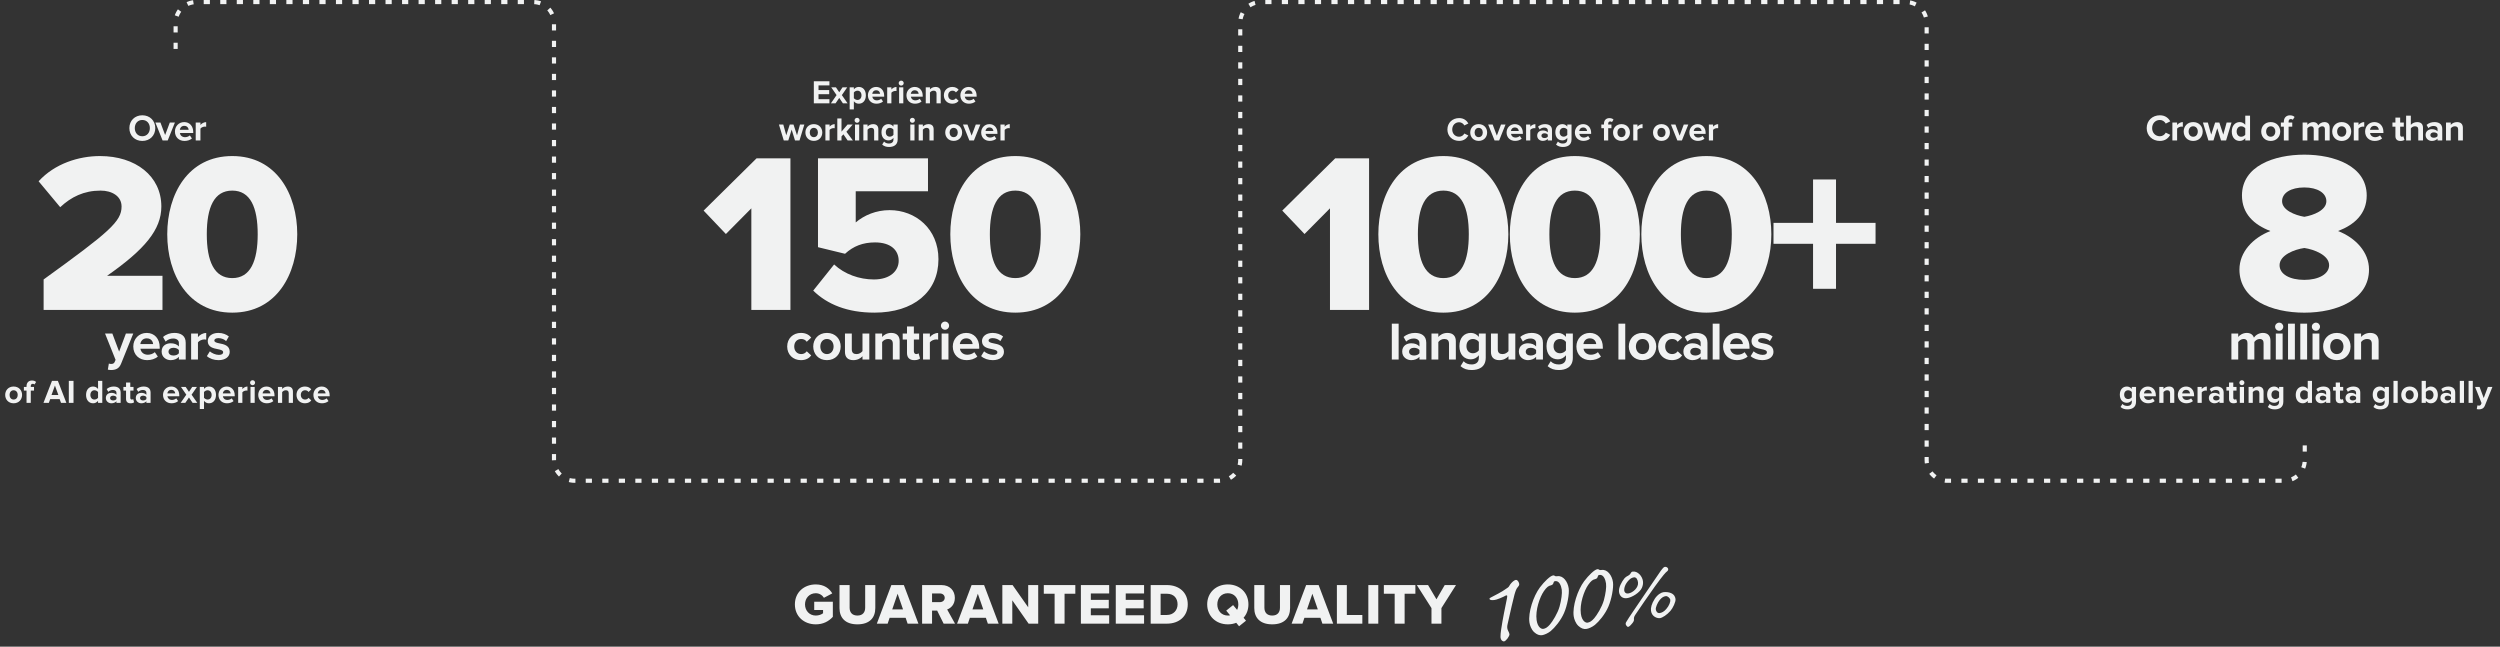
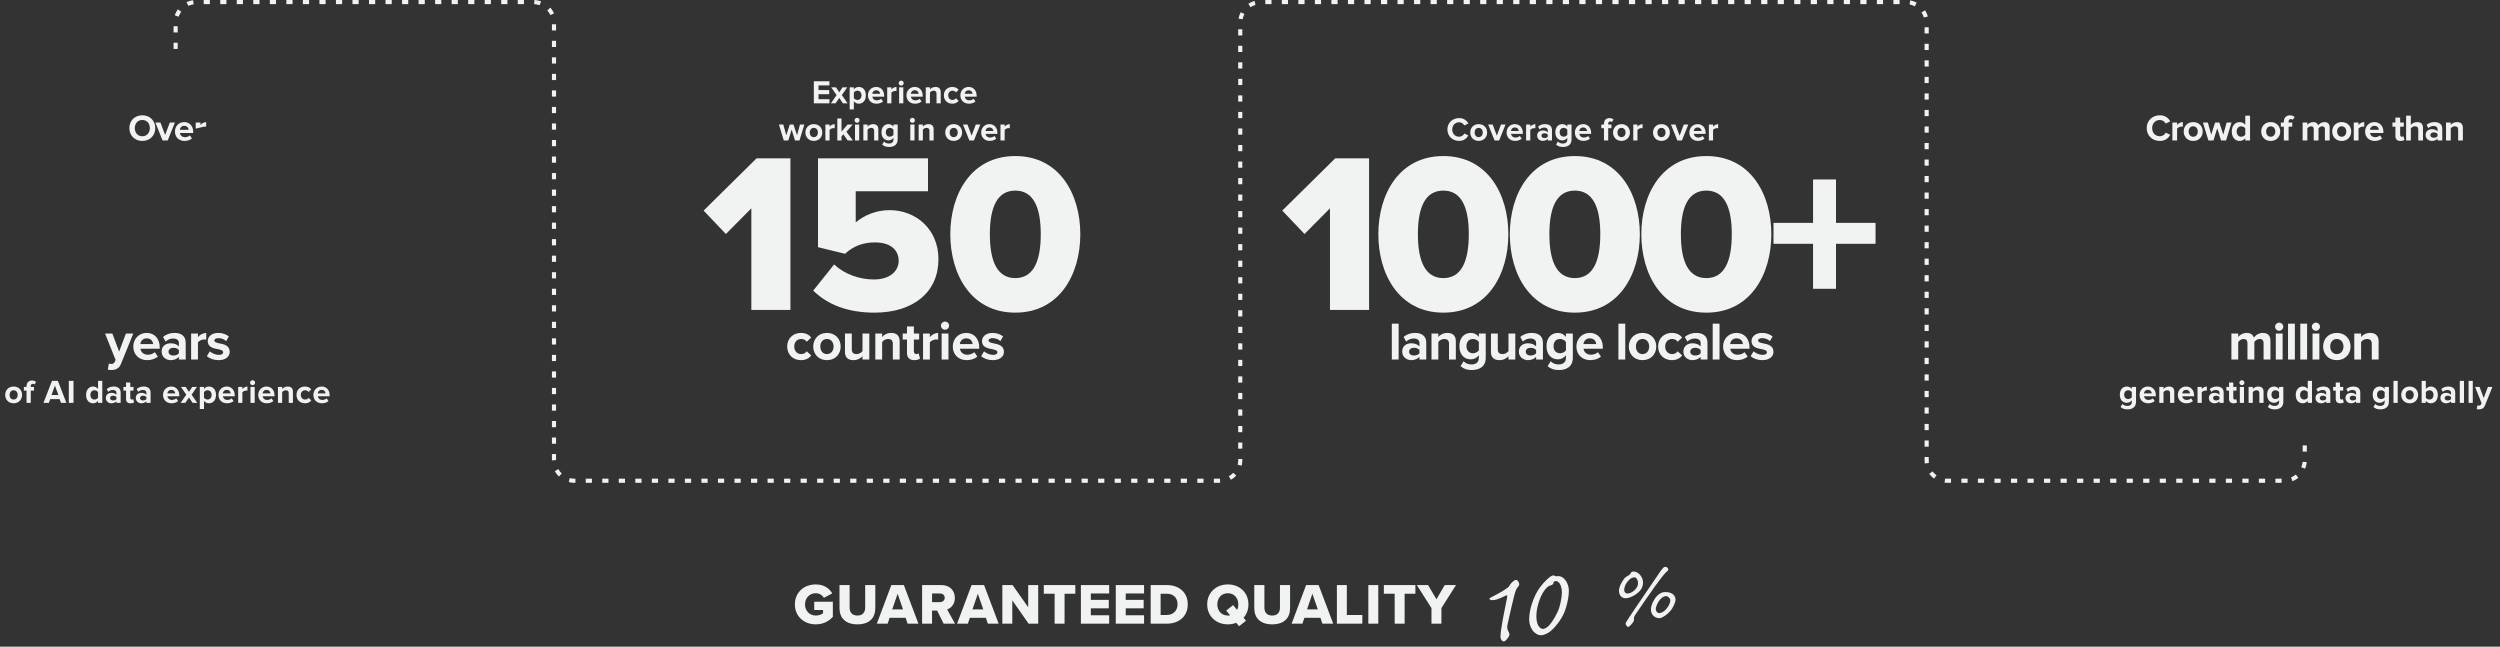
<svg xmlns="http://www.w3.org/2000/svg" width="1210" height="313" viewBox="0 0 1210 313" fill="none">
  <rect x="0" y="0" width="1210" height="313" fill="#333333" stroke="none" />
  <path d="M384.728 292.523C384.728 298.459 389.264 302.183 394.836 302.183C398.364 302.183 401.08 300.755 403.096 298.543V291.235H394.08V295.239H398.364V296.807C397.608 297.423 396.292 297.927 394.836 297.927C391.784 297.927 389.628 295.575 389.628 292.523C389.628 289.471 391.784 287.119 394.836 287.119C396.6 287.119 398.028 288.099 398.784 289.331L402.816 287.203C401.444 284.879 398.924 282.863 394.836 282.863C389.264 282.863 384.728 286.587 384.728 292.523ZM406.314 294.287C406.314 298.879 409.002 302.183 414.994 302.183C420.986 302.183 423.646 298.907 423.646 294.259V283.171H418.746V294.119C418.746 296.331 417.57 297.927 414.994 297.927C412.39 297.927 411.214 296.331 411.214 294.119V283.171H406.314V294.287ZM439.283 301.847H444.519L437.463 283.171H431.415L424.387 301.847H429.623L430.575 299.019H438.331L439.283 301.847ZM434.439 287.371L437.071 294.959H431.835L434.439 287.371ZM456.714 301.847H462.23L458.422 294.987C460.158 294.371 462.146 292.635 462.146 289.387C462.146 285.915 459.794 283.171 455.65 283.171H446.298V301.847H451.114V295.519H453.578L456.714 301.847ZM457.246 289.331C457.246 290.619 456.182 291.431 454.922 291.431H451.114V287.231H454.922C456.182 287.231 457.246 288.043 457.246 289.331ZM478.118 301.847H483.354L476.298 283.171H470.25L463.222 301.847H468.458L469.41 299.019H477.166L478.118 301.847ZM473.274 287.371L475.906 294.959H470.67L473.274 287.371ZM497.845 301.847H502.493V283.171H497.649V293.923L490.089 283.171H485.133V301.847H489.949V290.563L497.845 301.847ZM510.432 301.847H515.248V287.371H520.456V283.171H505.196V287.371H510.432V301.847ZM523.148 301.847H536.84V297.787H527.964V294.427H536.644V290.339H527.964V287.231H536.84V283.171H523.148V301.847ZM540.036 301.847H553.728V297.787H544.852V294.427H553.532V290.339H544.852V287.231H553.728V283.171H540.036V301.847ZM556.925 301.847H564.793C570.645 301.847 574.873 298.291 574.873 292.495C574.873 286.699 570.645 283.171 564.765 283.171H556.925V301.847ZM561.741 297.647V287.371H564.793C568.209 287.371 569.945 289.611 569.945 292.495C569.945 295.267 568.041 297.647 564.765 297.647H561.741ZM604.244 292.523C604.244 286.839 599.988 282.863 594.276 282.863C588.564 282.863 584.28 286.839 584.28 292.523C584.28 298.207 588.564 302.183 594.276 302.183C595.732 302.183 597.104 301.931 598.336 301.427L599.708 303.107L603.068 300.419L601.892 298.991C603.376 297.311 604.244 295.099 604.244 292.523ZM594.276 297.927C591.168 297.927 589.18 295.547 589.18 292.523C589.18 289.471 591.168 287.119 594.276 287.119C597.356 287.119 599.344 289.471 599.344 292.523C599.344 293.503 599.148 294.399 598.756 295.183L596.824 292.859L593.492 295.547L595.368 297.815C595.032 297.899 594.668 297.927 594.276 297.927ZM607.07 294.287C607.07 298.879 609.758 302.183 615.75 302.183C621.742 302.183 624.402 298.907 624.402 294.259V283.171H619.502V294.119C619.502 296.331 618.326 297.927 615.75 297.927C613.146 297.927 611.97 296.331 611.97 294.119V283.171H607.07V294.287ZM640.038 301.847H645.274L638.218 283.171H632.17L625.142 301.847H630.378L631.33 299.019H639.086L640.038 301.847ZM635.194 287.371L637.826 294.959H632.59L635.194 287.371ZM647.053 301.847H659.373V297.647H651.869V283.171H647.053V301.847ZM662.274 301.847H667.09V283.171H662.274V301.847ZM675.022 301.847H679.838V287.371H685.046V283.171H669.786V287.371H675.022V301.847ZM692.834 301.847H697.65V294.315L704.706 283.171H699.246L695.242 290.059L691.182 283.171H685.75L692.834 294.315V301.847Z" fill="#F1F2F2" />
  <path d="M733.617 280.682C732.904 280.782 731.883 281.713 731.313 282.399C730.947 282.814 730.752 283.144 730.607 283.407C730.411 283.738 730.223 284.127 729.611 284.516C726.705 286.682 723.23 288.261 721.769 289.072C721.2 289.334 720.869 289.562 720.91 289.859C721.019 290.632 723.013 290.594 724.346 290.164C725.28 289.912 726.818 289.211 727.786 288.772C728.457 288.375 728.967 288.121 729.272 288.139C729.527 288.224 729.585 288.64 729.397 289.454C728.393 294.382 727.346 299.437 726.562 304.637C726.33 306.002 726.225 307.411 726.239 308.378C726.422 310.109 727.448 310.51 727.983 310.435C728.874 310.31 730.712 307.87 730.579 306.92C730.52 306.504 730.25 305.875 729.836 305.085C729.49 304.346 729.348 303.336 729.665 302.141C731.165 295.568 732.339 290.131 732.989 287.859C733.571 285.959 733.802 285.018 734.797 283.909C735.163 283.494 735.453 282.968 735.242 282.332C735.006 281.516 734.449 280.565 733.617 280.682Z" fill="#F1F2F2" />
  <path d="M751.706 278.503C752.122 278.444 752.454 278.641 752.725 278.845C752.92 278.938 753.344 278.939 753.818 278.873C756.551 278.489 758.794 281.506 759.253 284.773C759.629 287.447 758.547 293.113 757.037 296.597C755.442 300.336 752.48 303.841 750.525 305.449C749.275 306.473 747.45 307.276 746.38 307.426C745.073 307.61 743.86 307.174 742.472 305.915C741.142 304.648 740.435 302.627 740.242 301.26C739.566 296.448 742.104 288.638 745.313 284.31C747.457 281.464 750.28 278.704 751.706 278.503ZM752.702 281.271C752.286 281.33 752.065 281.482 751.945 281.923C751.783 282.491 751.569 283.127 750.567 283.328C749.506 283.538 748.622 284.148 747.26 286.096C745.242 288.985 743.047 295.352 743.715 300.106C744.233 303.789 746.149 304.489 746.921 304.381C748.05 304.222 748.994 303.605 750.193 302.225C751.444 300.776 753.922 296.853 754.846 293.512C755.685 290.425 756.142 287.211 755.892 285.428C755.649 283.705 754.781 280.979 752.702 281.271Z" fill="#F1F2F2" />
-   <path d="M773.133 275.491C773.549 275.432 773.88 275.628 774.152 275.833C774.347 275.926 774.77 275.927 775.245 275.86C777.978 275.476 780.22 278.493 780.68 281.761C781.056 284.435 779.974 290.101 778.464 293.585C776.869 297.323 773.907 300.829 771.952 302.437C770.702 303.461 768.876 304.263 767.807 304.414C766.5 304.597 765.287 304.162 763.898 302.903C762.569 301.636 761.861 299.615 761.669 298.248C760.993 293.435 763.531 285.626 766.739 281.297C768.884 278.451 771.707 275.692 773.133 275.491ZM774.129 278.259C773.713 278.317 773.492 278.47 773.372 278.911C773.21 279.479 772.996 280.115 771.994 280.316C770.933 280.526 770.049 281.135 768.687 283.084C766.669 285.973 764.474 292.34 765.142 297.093C765.66 300.776 767.576 301.477 768.348 301.368C769.477 301.21 770.421 300.593 771.62 299.212C772.871 297.764 775.349 293.841 776.273 290.5C777.111 287.413 777.569 284.199 777.318 282.416C777.076 280.693 776.208 277.967 774.129 278.259Z" fill="#F1F2F2" />
  <path d="M805.781 274.355C806.572 274.244 807.2 274.761 807.369 275.242C807.53 275.674 807.303 276.211 806.893 276.521C806.248 276.965 804.929 278.363 801 283.812C796.949 289.481 794.608 292.941 791.515 297.516C790.926 298.356 790.726 299.091 790.837 299.883C790.928 300.527 790.339 301.367 789.637 302.122C788.857 303.039 788.348 303.363 788.001 303.412C787.704 303.454 787.232 302.965 787.091 302.682C786.774 302.222 786.753 301.719 786.988 301.232C787.485 300.102 794.502 290.027 797.922 284.901C801.348 279.825 803.398 276.81 803.909 276.133C804.583 275.18 805.285 274.424 805.781 274.355ZM805.081 286.621C806.318 286.447 807.704 286.607 808.777 287.061C810.445 287.786 810.824 289.046 810.949 289.938C811.136 291.275 809.652 294.361 808.475 295.687C806.823 297.586 804.599 299.009 803.411 299.176C802.322 299.329 799.502 298.665 799.078 295.645C798.883 294.259 799.355 292.223 800.888 289.837C802.342 287.613 804.14 286.754 805.081 286.621ZM806.257 288.526C805.168 288.679 804.375 289.144 803.333 290.351C802.255 291.664 801.267 293.974 801.406 294.964C801.552 296.004 802.229 296.868 803.318 296.715C804.259 296.583 805.441 296.013 806.476 294.756C807.873 293.197 808.556 291.233 808.431 290.342C808.319 289.55 807.149 288.401 806.257 288.526ZM790.198 276.645C792.624 276.305 794.845 278.82 795.186 281.246C795.381 282.632 795.018 283.643 794.684 284.498C793.653 286.864 789.887 289.161 787.46 289.502C785.48 289.78 783.919 288.737 783.606 286.509C783.321 284.479 784.883 281.583 786.174 279.988C786.918 279.177 787.576 278.832 788.142 278.551C788.609 278.283 788.609 278.283 789.042 277.767C789.361 277.167 789.653 276.722 790.198 276.645ZM790.792 279.441C790.148 279.531 789.186 279.868 788.314 280.849C786.507 282.719 785.978 284.712 786.152 285.949C786.271 286.791 787.012 287.394 788.052 287.247C790.28 286.934 793.157 284.409 792.795 281.835C792.614 280.547 792.029 279.267 790.792 279.441Z" fill="#F1F2F2" />
-   <path d="M78.64 150.001H21.11V135.261C52.9 112.271 58.84 107.211 58.84 99.951C58.84 94.891 54.11 92.251 48.72 92.251C40.58 92.251 34.42 95.331 29.14 100.281L18.69 87.741C26.5 79.161 38.16 75.531 48.39 75.531C65.66 75.531 78.09 85.211 78.09 99.951C78.09 111.171 70.06 120.741 51.8 133.501H78.64V150.001ZM112.407 151.321C90.957 151.321 80.947 132.731 80.947 113.371C80.947 94.011 90.957 75.531 112.407 75.531C133.857 75.531 143.867 94.011 143.867 113.371C143.867 132.731 133.857 151.321 112.407 151.321ZM112.407 134.601C121.207 134.601 124.727 126.351 124.727 113.371C124.727 100.391 121.207 92.251 112.407 92.251C103.607 92.251 100.087 100.391 100.087 113.371C100.087 126.351 103.607 134.601 112.407 134.601Z" fill="#F1F2F2" />
  <path d="M52.69 175.951L52.196 178.915C52.612 179.019 53.444 179.097 53.834 179.097C55.992 179.045 57.656 178.421 58.592 176.055L64.494 161.443H60.932L57.656 170.179L54.38 161.443H50.844L55.94 174.183L55.472 175.249C55.16 175.925 54.588 176.159 53.73 176.159C53.418 176.159 52.976 176.081 52.69 175.951ZM64.512 167.709C64.512 171.739 67.398 174.313 71.22 174.313C73.17 174.313 75.146 173.715 76.394 172.571L74.938 170.439C74.132 171.219 72.754 171.687 71.584 171.687C69.452 171.687 68.178 170.361 67.97 168.775H77.304V168.047C77.304 163.939 74.756 161.131 71.012 161.131C67.19 161.131 64.512 164.069 64.512 167.709ZM71.012 163.757C73.196 163.757 74.028 165.343 74.106 166.539H67.918C68.074 165.291 68.958 163.757 71.012 163.757ZM86.579 174.001H89.881V165.889C89.881 162.275 87.255 161.131 84.395 161.131C82.419 161.131 80.443 161.755 78.909 163.107L80.157 165.317C81.223 164.329 82.471 163.835 83.823 163.835C85.487 163.835 86.579 164.667 86.579 165.941V167.683C85.747 166.669 84.265 166.149 82.601 166.149C80.599 166.149 78.233 167.215 78.233 170.153C78.233 172.961 80.599 174.313 82.601 174.313C84.239 174.313 85.721 173.715 86.579 172.701V174.001ZM86.579 170.985C86.033 171.713 84.993 172.077 83.927 172.077C82.627 172.077 81.561 171.401 81.561 170.231C81.561 169.009 82.627 168.333 83.927 168.333C84.993 168.333 86.033 168.697 86.579 169.425V170.985ZM92.507 174.001H95.809V165.707C96.355 164.901 97.811 164.277 98.903 164.277C99.267 164.277 99.579 164.329 99.813 164.381V161.157C98.253 161.157 96.693 162.041 95.809 163.159V161.443H92.507V174.001ZM100.134 172.363C101.46 173.585 103.566 174.313 105.75 174.313C109.234 174.313 111.184 172.571 111.184 170.283C111.184 167.163 108.298 166.591 106.14 166.175C104.736 165.889 103.748 165.603 103.748 164.823C103.748 164.095 104.528 163.653 105.724 163.653C107.258 163.653 108.688 164.303 109.442 165.109L110.768 162.847C109.52 161.859 107.83 161.131 105.698 161.131C102.396 161.131 100.55 162.977 100.55 165.083C100.55 168.073 103.332 168.593 105.49 169.009C106.92 169.295 108.012 169.607 108.012 170.491C108.012 171.271 107.336 171.765 105.906 171.765C104.346 171.765 102.474 170.907 101.564 170.049L100.134 172.363Z" fill="#F1F2F2" />
-   <path d="M62.612 62.007C62.612 65.625 65.258 68.217 68.876 68.217C72.512 68.217 75.158 65.625 75.158 62.007C75.158 58.389 72.512 55.797 68.876 55.797C65.258 55.797 62.612 58.389 62.612 62.007ZM72.53 62.007C72.53 64.239 71.09 65.949 68.876 65.949C66.662 65.949 65.24 64.239 65.24 62.007C65.24 59.757 66.662 58.065 68.876 58.065C71.09 58.065 72.53 59.757 72.53 62.007ZM78.698 68.001H81.163L84.656 59.307H82.189L79.921 65.355L77.653 59.307H75.206L78.698 68.001ZM84.668 63.645C84.668 66.435 86.666 68.217 89.312 68.217C90.662 68.217 92.03 67.803 92.894 67.011L91.886 65.535C91.328 66.075 90.374 66.399 89.564 66.399C88.088 66.399 87.206 65.481 87.062 64.383H93.524V63.879C93.524 61.035 91.76 59.091 89.168 59.091C86.522 59.091 84.668 61.125 84.668 63.645ZM89.168 60.909C90.68 60.909 91.256 62.007 91.31 62.835H87.026C87.134 61.971 87.746 60.909 89.168 60.909ZM94.725 68.001H97.011V62.259C97.389 61.701 98.397 61.269 99.153 61.269C99.405 61.269 99.621 61.305 99.783 61.341V59.109C98.703 59.109 97.623 59.721 97.011 60.495V59.307H94.725V68.001Z" fill="#F1F2F2" />
+   <path d="M62.612 62.007C62.612 65.625 65.258 68.217 68.876 68.217C72.512 68.217 75.158 65.625 75.158 62.007C75.158 58.389 72.512 55.797 68.876 55.797C65.258 55.797 62.612 58.389 62.612 62.007ZM72.53 62.007C72.53 64.239 71.09 65.949 68.876 65.949C66.662 65.949 65.24 64.239 65.24 62.007C65.24 59.757 66.662 58.065 68.876 58.065C71.09 58.065 72.53 59.757 72.53 62.007ZM78.698 68.001H81.163L84.656 59.307H82.189L79.921 65.355L77.653 59.307H75.206L78.698 68.001ZM84.668 63.645C84.668 66.435 86.666 68.217 89.312 68.217C90.662 68.217 92.03 67.803 92.894 67.011L91.886 65.535C91.328 66.075 90.374 66.399 89.564 66.399C88.088 66.399 87.206 65.481 87.062 64.383H93.524V63.879C93.524 61.035 91.76 59.091 89.168 59.091C86.522 59.091 84.668 61.125 84.668 63.645ZM89.168 60.909C90.68 60.909 91.256 62.007 91.31 62.835H87.026C87.134 61.971 87.746 60.909 89.168 60.909ZM94.725 68.001V62.259C97.389 61.701 98.397 61.269 99.153 61.269C99.405 61.269 99.621 61.305 99.783 61.341V59.109C98.703 59.109 97.623 59.721 97.011 60.495V59.307H94.725V68.001Z" fill="#F1F2F2" />
  <path d="M6.592 195.191C4.048 195.191 2.512 193.335 2.512 191.127C2.512 188.935 4.048 187.079 6.592 187.079C9.152 187.079 10.688 188.935 10.688 191.127C10.688 193.335 9.152 195.191 6.592 195.191ZM6.592 193.383C7.856 193.383 8.576 192.343 8.576 191.127C8.576 189.927 7.856 188.887 6.592 188.887C5.328 188.887 4.624 189.927 4.624 191.127C4.624 192.343 5.328 193.383 6.592 193.383ZM14.892 194.999H12.844V189.047H11.564V187.271H12.844V186.855C12.844 185.207 13.9 184.167 15.452 184.167C16.188 184.167 16.972 184.359 17.468 184.887L16.7 186.087C16.492 185.879 16.22 185.767 15.852 185.767C15.292 185.767 14.892 186.135 14.892 186.855V187.271H16.46V189.047H14.892V194.999ZM32.124 194.999H29.532L28.876 193.191H24.3L23.628 194.999H21.036L25.164 184.327H28.012L32.124 194.999ZM28.252 191.191L26.588 186.599L24.924 191.191H28.252ZM35.581 194.999H33.309V184.327H35.581V194.999ZM49.506 194.999H47.458V194.007C46.85 194.775 46.002 195.191 45.074 195.191C43.122 195.191 41.65 193.719 41.65 191.143C41.65 188.615 43.106 187.079 45.074 187.079C45.986 187.079 46.85 187.479 47.458 188.263V184.327H49.506V194.999ZM45.698 193.383C46.386 193.383 47.122 193.015 47.458 192.503V189.767C47.122 189.255 46.386 188.887 45.698 188.887C44.546 188.887 43.746 189.799 43.746 191.143C43.746 192.471 44.546 193.383 45.698 193.383ZM58.393 194.999H56.361V194.199C55.833 194.823 54.921 195.191 53.913 195.191C52.681 195.191 51.225 194.359 51.225 192.631C51.225 190.823 52.681 190.135 53.913 190.135C54.937 190.135 55.849 190.471 56.361 191.079V190.039C56.361 189.255 55.689 188.743 54.665 188.743C53.833 188.743 53.065 189.047 52.409 189.655L51.641 188.295C52.585 187.463 53.801 187.079 55.017 187.079C56.777 187.079 58.393 187.783 58.393 190.007V194.999ZM54.729 193.815C55.385 193.815 56.025 193.591 56.361 193.143V192.183C56.025 191.735 55.385 191.511 54.729 191.511C53.929 191.511 53.273 191.927 53.273 192.679C53.273 193.399 53.929 193.815 54.729 193.815ZM63.2 195.191C61.776 195.191 61.008 194.455 61.008 193.079V189.047H59.728V187.271H61.008V185.159H63.056V187.271H64.624V189.047H63.056V192.535C63.056 193.015 63.312 193.383 63.76 193.383C64.064 193.383 64.352 193.271 64.464 193.159L64.896 194.695C64.592 194.967 64.048 195.191 63.2 195.191ZM72.886 194.999H70.854V194.199C70.326 194.823 69.414 195.191 68.406 195.191C67.174 195.191 65.718 194.359 65.718 192.631C65.718 190.823 67.174 190.135 68.406 190.135C69.43 190.135 70.342 190.471 70.854 191.079V190.039C70.854 189.255 70.182 188.743 69.158 188.743C68.326 188.743 67.558 189.047 66.902 189.655L66.134 188.295C67.078 187.463 68.294 187.079 69.51 187.079C71.27 187.079 72.886 187.783 72.886 190.007V194.999ZM69.222 193.815C69.878 193.815 70.518 193.591 70.854 193.143V192.183C70.518 191.735 69.878 191.511 69.222 191.511C68.422 191.511 67.766 191.927 67.766 192.679C67.766 193.399 68.422 193.815 69.222 193.815ZM83.028 195.191C80.676 195.191 78.9 193.607 78.9 191.127C78.9 188.887 80.548 187.079 82.9 187.079C85.204 187.079 86.772 188.807 86.772 191.335V191.783H81.028C81.156 192.759 81.94 193.575 83.252 193.575C83.908 193.575 84.82 193.287 85.316 192.807L86.212 194.119C85.444 194.823 84.228 195.191 83.028 195.191ZM84.804 190.407C84.756 189.671 84.244 188.695 82.9 188.695C81.636 188.695 81.092 189.639 80.996 190.407H84.804ZM95.496 194.999H93.224L91.463 192.391L89.688 194.999H87.431L90.168 191.031L87.591 187.271H89.864L91.463 189.655L93.047 187.271H95.32L92.728 191.031L95.496 194.999ZM101.118 195.191C100.206 195.191 99.358 194.807 98.734 194.007V197.943H96.702V187.271H98.734V188.247C99.326 187.495 100.174 187.079 101.118 187.079C103.102 187.079 104.542 188.551 104.542 191.127C104.542 193.703 103.102 195.191 101.118 195.191ZM100.478 193.383C101.646 193.383 102.43 192.471 102.43 191.127C102.43 189.799 101.646 188.887 100.478 188.887C99.822 188.887 99.07 189.271 98.734 189.767V192.503C99.07 192.983 99.822 193.383 100.478 193.383ZM109.862 195.191C107.51 195.191 105.734 193.607 105.734 191.127C105.734 188.887 107.382 187.079 109.734 187.079C112.038 187.079 113.606 188.807 113.606 191.335V191.783H107.862C107.99 192.759 108.774 193.575 110.086 193.575C110.742 193.575 111.654 193.287 112.15 192.807L113.046 194.119C112.278 194.823 111.062 195.191 109.862 195.191ZM111.638 190.407C111.59 189.671 111.078 188.695 109.734 188.695C108.47 188.695 107.926 189.639 107.83 190.407H111.638ZM117.306 194.999H115.274V187.271H117.306V188.327C117.85 187.639 118.81 187.079 119.77 187.079V189.063C119.626 189.031 119.434 189.015 119.21 189.015C118.538 189.015 117.642 189.399 117.306 189.895V194.999ZM122.247 186.439C121.591 186.439 121.031 185.895 121.031 185.223C121.031 184.551 121.591 184.023 122.247 184.023C122.919 184.023 123.463 184.551 123.463 185.223C123.463 185.895 122.919 186.439 122.247 186.439ZM123.271 194.999H121.239V187.271H123.271V194.999ZM129.118 195.191C126.766 195.191 124.99 193.607 124.99 191.127C124.99 188.887 126.638 187.079 128.99 187.079C131.294 187.079 132.862 188.807 132.862 191.335V191.783H127.118C127.246 192.759 128.03 193.575 129.342 193.575C129.998 193.575 130.91 193.287 131.406 192.807L132.302 194.119C131.534 194.823 130.318 195.191 129.118 195.191ZM130.894 190.407C130.846 189.671 130.334 188.695 128.99 188.695C127.726 188.695 127.182 189.639 127.086 190.407H130.894ZM141.778 194.999H139.746V190.327C139.746 189.255 139.186 188.887 138.322 188.887C137.522 188.887 136.898 189.335 136.562 189.799V194.999H134.53V187.271H136.562V188.279C137.058 187.687 138.002 187.079 139.266 187.079C140.962 187.079 141.778 188.039 141.778 189.543V194.999ZM147.596 195.191C145.212 195.191 143.5 193.511 143.5 191.127C143.5 188.759 145.212 187.079 147.596 187.079C149.18 187.079 150.14 187.767 150.652 188.471L149.324 189.719C148.956 189.175 148.396 188.887 147.692 188.887C146.46 188.887 145.596 189.783 145.596 191.127C145.596 192.471 146.46 193.383 147.692 193.383C148.396 193.383 148.956 193.063 149.324 192.551L150.652 193.783C150.14 194.503 149.18 195.191 147.596 195.191ZM155.812 195.191C153.46 195.191 151.684 193.607 151.684 191.127C151.684 188.887 153.332 187.079 155.684 187.079C157.988 187.079 159.556 188.807 159.556 191.335V191.783H153.812C153.94 192.759 154.724 193.575 156.036 193.575C156.692 193.575 157.604 193.287 158.1 192.807L158.996 194.119C158.228 194.823 157.012 195.191 155.812 195.191ZM157.588 190.407C157.54 189.671 157.028 188.695 155.684 188.695C154.42 188.695 153.876 189.639 153.78 190.407H157.588Z" fill="#F1F2F2" />
-   <path d="M1083.89 130.464C1083.89 122.028 1090.32 115.146 1098.87 111.816C1090.99 108.819 1085.11 103.491 1085.11 94.611C1085.11 80.292 1100.76 74.853 1115.3 74.853C1129.73 74.853 1145.49 80.292 1145.49 94.611C1145.49 103.491 1139.5 108.819 1131.62 111.816C1140.16 115.146 1146.6 122.028 1146.6 130.464C1146.6 144.894 1131.28 151.332 1115.3 151.332C1099.32 151.332 1083.89 145.005 1083.89 130.464ZM1125.96 97.386C1125.96 93.39 1121.63 90.726 1115.3 90.726C1108.75 90.726 1104.53 93.39 1104.53 97.386C1104.53 101.715 1110.75 104.157 1115.3 104.934C1119.85 104.157 1125.96 101.715 1125.96 97.386ZM1127.29 128.355C1127.29 123.471 1119.96 120.696 1115.3 120.03C1110.53 120.696 1103.31 123.471 1103.31 128.355C1103.31 132.684 1108.2 135.459 1115.3 135.459C1122.18 135.459 1127.29 132.684 1127.29 128.355Z" fill="#F1F2F2" />
  <path d="M1098.9 174H1095.57V166.07C1095.57 164.9 1095.05 164.068 1093.7 164.068C1092.53 164.068 1091.57 164.848 1091.1 165.524V174H1087.77V166.07C1087.77 164.9 1087.25 164.068 1085.9 164.068C1084.76 164.068 1083.79 164.848 1083.3 165.55V174H1080V161.442H1083.3V163.08C1083.82 162.326 1085.48 161.13 1087.41 161.13C1089.25 161.13 1090.42 161.988 1090.89 163.418C1091.62 162.274 1093.28 161.13 1095.21 161.13C1097.52 161.13 1098.9 162.352 1098.9 164.926V174ZM1103.13 160.09C1102.06 160.09 1101.15 159.206 1101.15 158.114C1101.15 157.022 1102.06 156.164 1103.13 156.164C1104.22 156.164 1105.1 157.022 1105.1 158.114C1105.1 159.206 1104.22 160.09 1103.13 160.09ZM1104.79 174H1101.49V161.442H1104.79V174ZM1110.72 174H1107.41V156.658H1110.72V174ZM1116.64 174H1113.34V156.658H1116.64V174ZM1120.91 160.09C1119.84 160.09 1118.93 159.206 1118.93 158.114C1118.93 157.022 1119.84 156.164 1120.91 156.164C1122 156.164 1122.88 157.022 1122.88 158.114C1122.88 159.206 1122 160.09 1120.91 160.09ZM1122.57 174H1119.27V161.442H1122.57V174ZM1131.02 174.312C1126.88 174.312 1124.39 171.296 1124.39 167.708C1124.39 164.146 1126.88 161.13 1131.02 161.13C1135.18 161.13 1137.67 164.146 1137.67 167.708C1137.67 171.296 1135.18 174.312 1131.02 174.312ZM1131.02 171.374C1133.07 171.374 1134.24 169.684 1134.24 167.708C1134.24 165.758 1133.07 164.068 1131.02 164.068C1128.96 164.068 1127.82 165.758 1127.82 167.708C1127.82 169.684 1128.96 171.374 1131.02 171.374ZM1151.25 174H1147.95V166.408C1147.95 164.666 1147.04 164.068 1145.63 164.068C1144.33 164.068 1143.32 164.796 1142.77 165.55V174H1139.47V161.442H1142.77V163.08C1143.58 162.118 1145.11 161.13 1147.17 161.13C1149.92 161.13 1151.25 162.69 1151.25 165.134V174Z" fill="#F1F2F2" />
  <path d="M1045.39 68.217C1041.79 68.217 1039 65.697 1039 62.007C1039 58.317 1041.79 55.797 1045.39 55.797C1048.04 55.797 1049.57 57.237 1050.41 58.731L1048.22 59.811C1047.71 58.839 1046.63 58.065 1045.39 58.065C1043.21 58.065 1041.63 59.739 1041.63 62.007C1041.63 64.275 1043.21 65.949 1045.39 65.949C1046.63 65.949 1047.71 65.193 1048.22 64.203L1050.41 65.265C1049.55 66.759 1048.04 68.217 1045.39 68.217ZM1053.72 68.001H1051.43V59.307H1053.72V60.495C1054.33 59.721 1055.41 59.091 1056.49 59.091V61.323C1056.33 61.287 1056.11 61.269 1055.86 61.269C1055.1 61.269 1054.1 61.701 1053.72 62.259V68.001ZM1061.5 68.217C1058.64 68.217 1056.91 66.129 1056.91 63.645C1056.91 61.179 1058.64 59.091 1061.5 59.091C1064.38 59.091 1066.11 61.179 1066.11 63.645C1066.11 66.129 1064.38 68.217 1061.5 68.217ZM1061.5 66.183C1062.92 66.183 1063.73 65.013 1063.73 63.645C1063.73 62.295 1062.92 61.125 1061.5 61.125C1060.08 61.125 1059.29 62.295 1059.29 63.645C1059.29 65.013 1060.08 66.183 1061.5 66.183ZM1077.42 68.001H1074.99L1073.15 62.079L1071.31 68.001H1068.87L1066.22 59.307H1068.6L1070.22 65.157L1072.12 59.307H1074.16L1076.07 65.157L1077.69 59.307H1080.06L1077.42 68.001ZM1089.02 68.001H1086.71V66.885C1086.03 67.749 1085.08 68.217 1084.03 68.217C1081.84 68.217 1080.18 66.561 1080.18 63.663C1080.18 60.819 1081.82 59.091 1084.03 59.091C1085.06 59.091 1086.03 59.541 1086.71 60.423V55.995H1089.02V68.001ZM1084.73 66.183C1085.51 66.183 1086.34 65.769 1086.71 65.193V62.115C1086.34 61.539 1085.51 61.125 1084.73 61.125C1083.44 61.125 1082.54 62.151 1082.54 63.663C1082.54 65.157 1083.44 66.183 1084.73 66.183ZM1099.02 68.217C1096.16 68.217 1094.43 66.129 1094.43 63.645C1094.43 61.179 1096.16 59.091 1099.02 59.091C1101.9 59.091 1103.63 61.179 1103.63 63.645C1103.63 66.129 1101.9 68.217 1099.02 68.217ZM1099.02 66.183C1100.44 66.183 1101.25 65.013 1101.25 63.645C1101.25 62.295 1100.44 61.125 1099.02 61.125C1097.6 61.125 1096.81 62.295 1096.81 63.645C1096.81 65.013 1097.6 66.183 1099.02 66.183ZM1107.68 68.001H1105.38V61.305H1103.94V59.307H1105.38V58.839C1105.38 56.985 1106.57 55.815 1108.31 55.815C1109.14 55.815 1110.02 56.031 1110.58 56.625L1109.72 57.975C1109.48 57.741 1109.18 57.615 1108.76 57.615C1108.13 57.615 1107.68 58.029 1107.68 58.839V59.307H1109.45V61.305H1107.68V68.001ZM1127.56 68.001H1125.25V62.511C1125.25 61.701 1124.89 61.125 1123.96 61.125C1123.15 61.125 1122.48 61.665 1122.16 62.133V68.001H1119.85V62.511C1119.85 61.701 1119.49 61.125 1118.56 61.125C1117.76 61.125 1117.1 61.665 1116.76 62.151V68.001H1114.47V59.307H1116.76V60.441C1117.12 59.919 1118.27 59.091 1119.6 59.091C1120.88 59.091 1121.69 59.685 1122.01 60.675C1122.52 59.883 1123.67 59.091 1125 59.091C1126.6 59.091 1127.56 59.937 1127.56 61.719V68.001ZM1133.38 68.217C1130.52 68.217 1128.79 66.129 1128.79 63.645C1128.79 61.179 1130.52 59.091 1133.38 59.091C1136.26 59.091 1137.99 61.179 1137.99 63.645C1137.99 66.129 1136.26 68.217 1133.38 68.217ZM1133.38 66.183C1134.8 66.183 1135.61 65.013 1135.61 63.645C1135.61 62.295 1134.8 61.125 1133.38 61.125C1131.96 61.125 1131.17 62.295 1131.17 63.645C1131.17 65.013 1131.96 66.183 1133.38 66.183ZM1141.52 68.001H1139.23V59.307H1141.52V60.495C1142.13 59.721 1143.21 59.091 1144.29 59.091V61.323C1144.13 61.287 1143.91 61.269 1143.66 61.269C1142.91 61.269 1141.9 61.701 1141.52 62.259V68.001ZM1149.36 68.217C1146.71 68.217 1144.71 66.435 1144.71 63.645C1144.71 61.125 1146.57 59.091 1149.21 59.091C1151.8 59.091 1153.57 61.035 1153.57 63.879V64.383H1147.11C1147.25 65.481 1148.13 66.399 1149.61 66.399C1150.35 66.399 1151.37 66.075 1151.93 65.535L1152.94 67.011C1152.07 67.803 1150.71 68.217 1149.36 68.217ZM1151.35 62.835C1151.3 62.007 1150.72 60.909 1149.21 60.909C1147.79 60.909 1147.18 61.971 1147.07 62.835H1151.35ZM1161.84 68.217C1160.24 68.217 1159.38 67.389 1159.38 65.841V61.305H1157.94V59.307H1159.38V56.931H1161.68V59.307H1163.44V61.305H1161.68V65.229C1161.68 65.769 1161.97 66.183 1162.47 66.183C1162.81 66.183 1163.14 66.057 1163.26 65.931L1163.75 67.659C1163.41 67.965 1162.8 68.217 1161.84 68.217ZM1172.73 68.001H1170.44V62.709C1170.44 61.503 1169.81 61.125 1168.82 61.125C1167.94 61.125 1167.24 61.629 1166.84 62.151V68.001H1164.56V55.995H1166.84V60.441C1167.4 59.775 1168.48 59.091 1169.9 59.091C1171.81 59.091 1172.73 60.135 1172.73 61.827V68.001ZM1182.05 68.001H1179.77V67.101C1179.17 67.803 1178.15 68.217 1177.01 68.217C1175.63 68.217 1173.99 67.281 1173.99 65.337C1173.99 63.303 1175.63 62.529 1177.01 62.529C1178.17 62.529 1179.19 62.907 1179.77 63.591V62.421C1179.77 61.539 1179.01 60.963 1177.86 60.963C1176.92 60.963 1176.06 61.305 1175.32 61.989L1174.46 60.459C1175.52 59.523 1176.89 59.091 1178.26 59.091C1180.24 59.091 1182.05 59.883 1182.05 62.385V68.001ZM1177.93 66.669C1178.67 66.669 1179.39 66.417 1179.77 65.913V64.833C1179.39 64.329 1178.67 64.077 1177.93 64.077C1177.03 64.077 1176.29 64.545 1176.29 65.391C1176.29 66.201 1177.03 66.669 1177.93 66.669ZM1192.03 68.001H1189.74V62.745C1189.74 61.539 1189.11 61.125 1188.14 61.125C1187.24 61.125 1186.54 61.629 1186.16 62.151V68.001H1183.87V59.307H1186.16V60.441C1186.72 59.775 1187.78 59.091 1189.2 59.091C1191.11 59.091 1192.03 60.171 1192.03 61.863V68.001Z" fill="#F1F2F2" />
  <path d="M1029.67 198.135C1028.34 198.135 1027.31 197.831 1026.34 196.983L1027.25 195.511C1027.87 196.199 1028.69 196.471 1029.67 196.471C1030.64 196.471 1031.79 196.039 1031.79 194.519V193.735C1031.19 194.503 1030.35 194.951 1029.41 194.951C1027.47 194.951 1026 193.591 1026 191.015C1026 188.487 1027.46 187.079 1029.41 187.079C1030.34 187.079 1031.17 187.479 1031.79 188.263V187.271H1033.84V194.471C1033.84 197.415 1031.57 198.135 1029.67 198.135ZM1030.05 193.143C1030.72 193.143 1031.46 192.759 1031.79 192.263V189.767C1031.46 189.255 1030.72 188.887 1030.05 188.887C1028.9 188.887 1028.1 189.687 1028.1 191.015C1028.1 192.343 1028.9 193.143 1030.05 193.143ZM1039.69 195.191C1037.34 195.191 1035.56 193.607 1035.56 191.127C1035.56 188.887 1037.21 187.079 1039.56 187.079C1041.87 187.079 1043.43 188.807 1043.43 191.335V191.783H1037.69C1037.82 192.759 1038.6 193.575 1039.91 193.575C1040.57 193.575 1041.48 193.287 1041.98 192.807L1042.87 194.119C1042.11 194.823 1040.89 195.191 1039.69 195.191ZM1041.47 190.407C1041.42 189.671 1040.91 188.695 1039.56 188.695C1038.3 188.695 1037.75 189.639 1037.66 190.407H1041.47ZM1052.35 194.999H1050.32V190.327C1050.32 189.255 1049.76 188.887 1048.89 188.887C1048.09 188.887 1047.47 189.335 1047.13 189.799V194.999H1045.1V187.271H1047.13V188.279C1047.63 187.687 1048.57 187.079 1049.84 187.079C1051.53 187.079 1052.35 188.039 1052.35 189.543V194.999ZM1058.2 195.191C1055.85 195.191 1054.07 193.607 1054.07 191.127C1054.07 188.887 1055.72 187.079 1058.07 187.079C1060.37 187.079 1061.94 188.807 1061.94 191.335V191.783H1056.2C1056.33 192.759 1057.11 193.575 1058.42 193.575C1059.08 193.575 1059.99 193.287 1060.49 192.807L1061.38 194.119C1060.61 194.823 1059.4 195.191 1058.2 195.191ZM1059.97 190.407C1059.93 189.671 1059.41 188.695 1058.07 188.695C1056.81 188.695 1056.26 189.639 1056.17 190.407H1059.97ZM1065.64 194.999H1063.61V187.271H1065.64V188.327C1066.19 187.639 1067.15 187.079 1068.11 187.079V189.063C1067.96 189.031 1067.77 189.015 1067.55 189.015C1066.87 189.015 1065.98 189.399 1065.64 189.895V194.999ZM1076.25 194.999H1074.22V194.199C1073.69 194.823 1072.78 195.191 1071.77 195.191C1070.54 195.191 1069.08 194.359 1069.08 192.631C1069.08 190.823 1070.54 190.135 1071.77 190.135C1072.79 190.135 1073.7 190.471 1074.22 191.079V190.039C1074.22 189.255 1073.54 188.743 1072.52 188.743C1071.69 188.743 1070.92 189.047 1070.26 189.655L1069.5 188.295C1070.44 187.463 1071.66 187.079 1072.87 187.079C1074.63 187.079 1076.25 187.783 1076.25 190.007V194.999ZM1072.58 193.815C1073.24 193.815 1073.88 193.591 1074.22 193.143V192.183C1073.88 191.735 1073.24 191.511 1072.58 191.511C1071.78 191.511 1071.13 191.927 1071.13 192.679C1071.13 193.399 1071.78 193.815 1072.58 193.815ZM1081.06 195.191C1079.63 195.191 1078.86 194.455 1078.86 193.079V189.047H1077.58V187.271H1078.86V185.159H1080.91V187.271H1082.48V189.047H1080.91V192.535C1080.91 193.015 1081.17 193.383 1081.62 193.383C1081.92 193.383 1082.21 193.271 1082.32 193.159L1082.75 194.695C1082.45 194.967 1081.9 195.191 1081.06 195.191ZM1085.08 186.439C1084.42 186.439 1083.86 185.895 1083.86 185.223C1083.86 184.551 1084.42 184.023 1085.08 184.023C1085.75 184.023 1086.29 184.551 1086.29 185.223C1086.29 185.895 1085.75 186.439 1085.08 186.439ZM1086.1 194.999H1084.07V187.271H1086.1V194.999ZM1095.56 194.999H1093.53V190.327C1093.53 189.255 1092.97 188.887 1092.11 188.887C1091.31 188.887 1090.68 189.335 1090.35 189.799V194.999H1088.32V187.271H1090.35V188.279C1090.84 187.687 1091.79 187.079 1093.05 187.079C1094.75 187.079 1095.56 188.039 1095.56 189.543V194.999ZM1100.95 198.135C1099.62 198.135 1098.6 197.831 1097.62 196.983L1098.53 195.511C1099.16 196.199 1099.97 196.471 1100.95 196.471C1101.93 196.471 1103.08 196.039 1103.08 194.519V193.735C1102.47 194.503 1101.64 194.951 1100.69 194.951C1098.76 194.951 1097.29 193.591 1097.29 191.015C1097.29 188.487 1098.74 187.079 1100.69 187.079C1101.62 187.079 1102.45 187.479 1103.08 188.263V187.271H1105.13V194.471C1105.13 197.415 1102.85 198.135 1100.95 198.135ZM1101.33 193.143C1102.01 193.143 1102.74 192.759 1103.08 192.263V189.767C1102.74 189.255 1102.01 188.887 1101.33 188.887C1100.18 188.887 1099.38 189.687 1099.38 191.015C1099.38 192.343 1100.18 193.143 1101.33 193.143ZM1119 194.999H1116.95V194.007C1116.34 194.775 1115.49 195.191 1114.56 195.191C1112.61 195.191 1111.14 193.719 1111.14 191.143C1111.14 188.615 1112.6 187.079 1114.56 187.079C1115.48 187.079 1116.34 187.479 1116.95 188.263V184.327H1119V194.999ZM1115.19 193.383C1115.88 193.383 1116.61 193.015 1116.95 192.503V189.767C1116.61 189.255 1115.88 188.887 1115.19 188.887C1114.04 188.887 1113.24 189.799 1113.24 191.143C1113.24 192.471 1114.04 193.383 1115.19 193.383ZM1127.88 194.999H1125.85V194.199C1125.32 194.823 1124.41 195.191 1123.4 195.191C1122.17 195.191 1120.71 194.359 1120.71 192.631C1120.71 190.823 1122.17 190.135 1123.4 190.135C1124.43 190.135 1125.34 190.471 1125.85 191.079V190.039C1125.85 189.255 1125.18 188.743 1124.15 188.743C1123.32 188.743 1122.55 189.047 1121.9 189.655L1121.13 188.295C1122.07 187.463 1123.29 187.079 1124.51 187.079C1126.27 187.079 1127.88 187.783 1127.88 190.007V194.999ZM1124.22 193.815C1124.87 193.815 1125.51 193.591 1125.85 193.143V192.183C1125.51 191.735 1124.87 191.511 1124.22 191.511C1123.42 191.511 1122.76 191.927 1122.76 192.679C1122.76 193.399 1123.42 193.815 1124.22 193.815ZM1132.69 195.191C1131.27 195.191 1130.5 194.455 1130.5 193.079V189.047H1129.22V187.271H1130.5V185.159H1132.55V187.271H1134.11V189.047H1132.55V192.535C1132.55 193.015 1132.8 193.383 1133.25 193.383C1133.55 193.383 1133.84 193.271 1133.95 193.159L1134.39 194.695C1134.08 194.967 1133.54 195.191 1132.69 195.191ZM1142.38 194.999H1140.34V194.199C1139.82 194.823 1138.9 195.191 1137.9 195.191C1136.66 195.191 1135.21 194.359 1135.21 192.631C1135.21 190.823 1136.66 190.135 1137.9 190.135C1138.92 190.135 1139.83 190.471 1140.34 191.079V190.039C1140.34 189.255 1139.67 188.743 1138.65 188.743C1137.82 188.743 1137.05 189.047 1136.39 189.655L1135.62 188.295C1136.57 187.463 1137.78 187.079 1139 187.079C1140.76 187.079 1142.38 187.783 1142.38 190.007V194.999ZM1138.71 193.815C1139.37 193.815 1140.01 193.591 1140.34 193.143V192.183C1140.01 191.735 1139.37 191.511 1138.71 191.511C1137.91 191.511 1137.26 191.927 1137.26 192.679C1137.26 193.399 1137.91 193.815 1138.71 193.815ZM1152.05 198.135C1150.73 198.135 1149.7 197.831 1148.73 196.983L1149.64 195.511C1150.26 196.199 1151.08 196.471 1152.05 196.471C1153.03 196.471 1154.18 196.039 1154.18 194.519V193.735C1153.57 194.503 1152.74 194.951 1151.8 194.951C1149.86 194.951 1148.39 193.591 1148.39 191.015C1148.39 188.487 1149.85 187.079 1151.8 187.079C1152.73 187.079 1153.56 187.479 1154.18 188.263V187.271H1156.23V194.471C1156.23 197.415 1153.96 198.135 1152.05 198.135ZM1152.44 193.143C1153.11 193.143 1153.85 192.759 1154.18 192.263V189.767C1153.85 189.255 1153.11 188.887 1152.44 188.887C1151.29 188.887 1150.49 189.687 1150.49 191.015C1150.49 192.343 1151.29 193.143 1152.44 193.143ZM1160.48 194.999H1158.44V184.327H1160.48V194.999ZM1166.28 195.191C1163.73 195.191 1162.2 193.335 1162.2 191.127C1162.2 188.935 1163.73 187.079 1166.28 187.079C1168.84 187.079 1170.37 188.935 1170.37 191.127C1170.37 193.335 1168.84 195.191 1166.28 195.191ZM1166.28 193.383C1167.54 193.383 1168.26 192.343 1168.26 191.127C1168.26 189.927 1167.54 188.887 1166.28 188.887C1165.01 188.887 1164.31 189.927 1164.31 191.127C1164.31 192.343 1165.01 193.383 1166.28 193.383ZM1174.11 192.519C1174.45 193.015 1175.2 193.383 1175.86 193.383C1177.04 193.383 1177.82 192.487 1177.82 191.143C1177.82 189.799 1177.04 188.887 1175.86 188.887C1175.2 188.887 1174.45 189.271 1174.11 189.783V192.519ZM1174.11 194.999H1172.08V184.327H1174.11V188.263C1174.72 187.479 1175.58 187.079 1176.5 187.079C1178.46 187.079 1179.92 188.615 1179.92 191.143C1179.92 193.719 1178.45 195.191 1176.5 195.191C1175.57 195.191 1174.72 194.775 1174.11 194.007V194.999ZM1188.33 194.999H1186.29V194.199C1185.77 194.823 1184.85 195.191 1183.85 195.191C1182.61 195.191 1181.16 194.359 1181.16 192.631C1181.16 190.823 1182.61 190.135 1183.85 190.135C1184.87 190.135 1185.78 190.471 1186.29 191.079V190.039C1186.29 189.255 1185.62 188.743 1184.6 188.743C1183.77 188.743 1183 189.047 1182.34 189.655L1181.57 188.295C1182.52 187.463 1183.73 187.079 1184.95 187.079C1186.71 187.079 1188.33 187.783 1188.33 190.007V194.999ZM1184.66 193.815C1185.32 193.815 1185.96 193.591 1186.29 193.143V192.183C1185.96 191.735 1185.32 191.511 1184.66 191.511C1183.86 191.511 1183.21 191.927 1183.21 192.679C1183.21 193.399 1183.86 193.815 1184.66 193.815ZM1192.57 194.999H1190.54V184.327H1192.57V194.999ZM1196.82 194.999H1194.79V184.327H1196.82V194.999ZM1198.76 198.023L1199.07 196.199C1199.24 196.279 1199.52 196.327 1199.71 196.327C1200.24 196.327 1200.59 196.183 1200.78 195.767L1201.07 195.111L1197.93 187.271H1200.11L1202.12 192.647L1204.14 187.271H1206.33L1202.7 196.263C1202.12 197.719 1201.1 198.103 1199.77 198.135C1199.53 198.135 1199.02 198.087 1198.76 198.023Z" fill="#F1F2F2" />
  <path d="M401.444 49.999H393.892V39.327H401.444V41.327H396.164V43.583H401.332V45.583H396.164V47.999H401.444V49.999ZM410.228 49.999H407.956L406.196 47.391L404.42 49.999H402.164L404.9 46.031L402.324 42.271H404.596L406.196 44.655L407.78 42.271H410.052L407.46 46.031L410.228 49.999ZM415.65 50.191C414.738 50.191 413.89 49.807 413.266 49.007V52.943H411.234V42.271H413.266V43.247C413.858 42.495 414.706 42.079 415.65 42.079C417.634 42.079 419.074 43.551 419.074 46.127C419.074 48.703 417.634 50.191 415.65 50.191ZM415.01 48.383C416.178 48.383 416.962 47.471 416.962 46.127C416.962 44.799 416.178 43.887 415.01 43.887C414.354 43.887 413.602 44.271 413.266 44.767V47.503C413.602 47.983 414.354 48.383 415.01 48.383ZM424.195 50.191C421.843 50.191 420.067 48.607 420.067 46.127C420.067 43.887 421.715 42.079 424.067 42.079C426.371 42.079 427.939 43.807 427.939 46.335V46.783H422.195C422.323 47.759 423.107 48.575 424.419 48.575C425.075 48.575 425.987 48.287 426.483 47.807L427.379 49.119C426.611 49.823 425.395 50.191 424.195 50.191ZM425.971 45.407C425.923 44.671 425.411 43.695 424.067 43.695C422.803 43.695 422.259 44.639 422.163 45.407H425.971ZM431.438 49.999H429.406V42.271H431.438V43.327C431.982 42.639 432.942 42.079 433.902 42.079V44.063C433.758 44.031 433.566 44.015 433.342 44.015C432.67 44.015 431.774 44.399 431.438 44.895V49.999ZM436.18 41.439C435.524 41.439 434.964 40.895 434.964 40.223C434.964 39.551 435.524 39.023 436.18 39.023C436.852 39.023 437.396 39.551 437.396 40.223C437.396 40.895 436.852 41.439 436.18 41.439ZM437.204 49.999H435.172V42.271H437.204V49.999ZM442.851 50.191C440.499 50.191 438.723 48.607 438.723 46.127C438.723 43.887 440.371 42.079 442.723 42.079C445.027 42.079 446.595 43.807 446.595 46.335V46.783H440.851C440.979 47.759 441.763 48.575 443.075 48.575C443.731 48.575 444.643 48.287 445.139 47.807L446.035 49.119C445.267 49.823 444.051 50.191 442.851 50.191ZM444.627 45.407C444.579 44.671 444.067 43.695 442.723 43.695C441.459 43.695 440.915 44.639 440.819 45.407H444.627ZM455.311 49.999H453.279V45.327C453.279 44.255 452.719 43.887 451.855 43.887C451.054 43.887 450.431 44.335 450.095 44.799V49.999H448.063V42.271H450.095V43.279C450.591 42.687 451.535 42.079 452.799 42.079C454.495 42.079 455.311 43.039 455.311 44.543V49.999ZM460.928 50.191C458.544 50.191 456.832 48.511 456.832 46.127C456.832 43.759 458.544 42.079 460.928 42.079C462.512 42.079 463.472 42.767 463.984 43.471L462.656 44.719C462.288 44.175 461.728 43.887 461.024 43.887C459.792 43.887 458.928 44.783 458.928 46.127C458.928 47.471 459.792 48.383 461.024 48.383C461.728 48.383 462.288 48.063 462.656 47.551L463.984 48.783C463.472 49.503 462.512 50.191 460.928 50.191ZM468.945 50.191C466.593 50.191 464.817 48.607 464.817 46.127C464.817 43.887 466.465 42.079 468.817 42.079C471.121 42.079 472.689 43.807 472.689 46.335V46.783H466.945C467.073 47.759 467.857 48.575 469.169 48.575C469.825 48.575 470.737 48.287 471.233 47.807L472.129 49.119C471.361 49.823 470.145 50.191 468.945 50.191ZM470.721 45.407C470.673 44.671 470.161 43.695 468.817 43.695C467.553 43.695 467.009 44.639 466.913 45.407H470.721ZM386.952 67.999H384.792L383.16 62.735L381.528 67.999H379.352L377 60.271H379.112L380.552 65.471L382.248 60.271H384.056L385.752 65.471L387.192 60.271H389.304L386.952 67.999ZM393.889 68.191C391.345 68.191 389.809 66.335 389.809 64.127C389.809 61.935 391.345 60.079 393.889 60.079C396.449 60.079 397.985 61.935 397.985 64.127C397.985 66.335 396.449 68.191 393.889 68.191ZM393.889 66.383C395.153 66.383 395.873 65.343 395.873 64.127C395.873 62.927 395.153 61.887 393.889 61.887C392.625 61.887 391.921 62.927 391.921 64.127C391.921 65.343 392.625 66.383 393.889 66.383ZM401.524 67.999H399.492V60.271H401.524V61.327C402.068 60.639 403.028 60.079 403.988 60.079V62.063C403.844 62.031 403.652 62.015 403.428 62.015C402.756 62.015 401.86 62.399 401.524 62.895V67.999ZM412.81 67.999H410.266L408.218 65.023L407.29 66.015V67.999H405.258V57.327H407.29V63.711L410.218 60.271H412.714L409.658 63.775L412.81 67.999ZM414.828 59.439C414.172 59.439 413.612 58.895 413.612 58.223C413.612 57.551 414.172 57.023 414.828 57.023C415.5 57.023 416.044 57.551 416.044 58.223C416.044 58.895 415.5 59.439 414.828 59.439ZM415.852 67.999H413.82V60.271H415.852V67.999ZM425.115 67.999H423.083V63.327C423.083 62.255 422.523 61.887 421.659 61.887C420.859 61.887 420.235 62.335 419.899 62.799V67.999H417.867V60.271H419.899V61.279C420.395 60.687 421.339 60.079 422.603 60.079C424.299 60.079 425.115 61.039 425.115 62.543V67.999ZM430.301 71.135C428.973 71.135 427.949 70.831 426.973 69.983L427.885 68.511C428.509 69.199 429.325 69.471 430.301 69.471C431.277 69.471 432.429 69.039 432.429 67.519V66.735C431.821 67.503 430.989 67.951 430.045 67.951C428.109 67.951 426.637 66.591 426.637 64.015C426.637 61.487 428.093 60.079 430.045 60.079C430.973 60.079 431.805 60.479 432.429 61.263V60.271H434.477V67.471C434.477 70.415 432.205 71.135 430.301 71.135ZM430.685 66.143C431.357 66.143 432.093 65.759 432.429 65.263V62.767C432.093 62.255 431.357 61.887 430.685 61.887C429.533 61.887 428.733 62.687 428.733 64.015C428.733 65.343 429.533 66.143 430.685 66.143ZM441.594 59.439C440.938 59.439 440.378 58.895 440.378 58.223C440.378 57.551 440.938 57.023 441.594 57.023C442.266 57.023 442.81 57.551 442.81 58.223C442.81 58.895 442.266 59.439 441.594 59.439ZM442.618 67.999H440.586V60.271H442.618V67.999ZM451.881 67.999H449.849V63.327C449.849 62.255 449.289 61.887 448.425 61.887C447.625 61.887 447.001 62.335 446.665 62.799V67.999H444.633V60.271H446.665V61.279C447.161 60.687 448.105 60.079 449.369 60.079C451.065 60.079 451.881 61.039 451.881 62.543V67.999ZM461.576 68.191C459.032 68.191 457.496 66.335 457.496 64.127C457.496 61.935 459.032 60.079 461.576 60.079C464.136 60.079 465.672 61.935 465.672 64.127C465.672 66.335 464.136 68.191 461.576 68.191ZM461.576 66.383C462.84 66.383 463.56 65.343 463.56 64.127C463.56 62.927 462.84 61.887 461.576 61.887C460.312 61.887 459.608 62.927 459.608 64.127C459.608 65.343 460.312 66.383 461.576 66.383ZM471.372 67.999H469.18L466.076 60.271H468.252L470.268 65.647L472.284 60.271H474.476L471.372 67.999ZM479.015 68.191C476.663 68.191 474.887 66.607 474.887 64.127C474.887 61.887 476.535 60.079 478.887 60.079C481.191 60.079 482.759 61.807 482.759 64.335V64.783H477.015C477.143 65.759 477.927 66.575 479.239 66.575C479.895 66.575 480.807 66.287 481.303 65.807L482.199 67.119C481.431 67.823 480.215 68.191 479.015 68.191ZM480.791 63.407C480.743 62.671 480.231 61.695 478.887 61.695C477.623 61.695 477.079 62.639 476.983 63.407H480.791ZM486.259 67.999H484.227V60.271H486.259V61.327C486.803 60.639 487.763 60.079 488.723 60.079V62.063C488.579 62.031 488.387 62.015 488.163 62.015C487.491 62.015 486.595 62.399 486.259 62.895V67.999Z" fill="#F1F2F2" />
  <path d="M381 167.709C381 171.583 383.782 174.313 387.656 174.313C390.23 174.313 391.79 173.195 392.622 172.025L390.464 170.023C389.866 170.855 388.956 171.375 387.812 171.375C385.81 171.375 384.406 169.893 384.406 167.709C384.406 165.525 385.81 164.069 387.812 164.069C388.956 164.069 389.866 164.537 390.464 165.421L392.622 163.393C391.79 162.249 390.23 161.131 387.656 161.131C383.782 161.131 381 163.861 381 167.709ZM400.233 174.313C404.393 174.313 406.889 171.297 406.889 167.709C406.889 164.147 404.393 161.131 400.233 161.131C396.099 161.131 393.603 164.147 393.603 167.709C393.603 171.297 396.099 174.313 400.233 174.313ZM400.233 171.375C398.179 171.375 397.035 169.685 397.035 167.709C397.035 165.759 398.179 164.069 400.233 164.069C402.287 164.069 403.457 165.759 403.457 167.709C403.457 169.685 402.287 171.375 400.233 171.375ZM417.443 174.001H420.745V161.443H417.443V169.945C416.871 170.673 415.857 171.375 414.583 171.375C413.179 171.375 412.269 170.803 412.269 169.061V161.443H408.967V170.361C408.967 172.805 410.267 174.313 413.023 174.313C415.077 174.313 416.585 173.377 417.443 172.415V174.001ZM432.129 174.001H435.431V165.135C435.431 162.691 434.105 161.131 431.349 161.131C429.295 161.131 427.761 162.119 426.955 163.081V161.443H423.653V174.001H426.955V165.551C427.501 164.797 428.515 164.069 429.815 164.069C431.219 164.069 432.129 164.667 432.129 166.409V174.001ZM442.55 174.313C443.928 174.313 444.812 173.949 445.306 173.507L444.604 171.011C444.422 171.193 443.954 171.375 443.46 171.375C442.732 171.375 442.316 170.777 442.316 169.997V164.329H444.864V161.443H442.316V158.011H438.988V161.443H436.908V164.329H438.988V170.881C438.988 173.117 440.236 174.313 442.55 174.313ZM446.752 174.001H450.054V165.707C450.6 164.901 452.056 164.277 453.148 164.277C453.512 164.277 453.824 164.329 454.058 164.381V161.157C452.498 161.157 450.938 162.041 450.054 163.159V161.443H446.752V174.001ZM457.387 159.597C458.479 159.597 459.363 158.713 459.363 157.621C459.363 156.529 458.479 155.645 457.387 155.645C456.321 155.645 455.411 156.529 455.411 157.621C455.411 158.713 456.321 159.597 457.387 159.597ZM455.749 174.001H459.051V161.443H455.749V174.001ZM461.148 167.709C461.148 171.739 464.034 174.313 467.856 174.313C469.806 174.313 471.782 173.715 473.03 172.571L471.574 170.439C470.768 171.219 469.39 171.687 468.22 171.687C466.088 171.687 464.814 170.361 464.606 168.775H473.94V168.047C473.94 163.939 471.392 161.131 467.648 161.131C463.826 161.131 461.148 164.069 461.148 167.709ZM467.648 163.757C469.832 163.757 470.664 165.343 470.742 166.539H464.554C464.71 165.291 465.594 163.757 467.648 163.757ZM474.862 172.363C476.188 173.585 478.294 174.313 480.478 174.313C483.962 174.313 485.912 172.571 485.912 170.283C485.912 167.163 483.026 166.591 480.868 166.175C479.464 165.889 478.476 165.603 478.476 164.823C478.476 164.095 479.256 163.653 480.452 163.653C481.986 163.653 483.416 164.303 484.17 165.109L485.496 162.847C484.248 161.859 482.558 161.131 480.426 161.131C477.124 161.131 475.278 162.977 475.278 165.083C475.278 168.073 478.06 168.593 480.218 169.009C481.648 169.295 482.74 169.607 482.74 170.491C482.74 171.271 482.064 171.765 480.634 171.765C479.074 171.765 477.202 170.907 476.292 170.049L474.862 172.363Z" fill="#F1F2F2" />
  <path d="M643.711 150.001V100.831L631.391 113.261L620.611 101.931L646.241 76.631H662.631V150.001H643.711ZM667.12 113.371C667.12 94.011 677.13 75.531 698.58 75.531C720.03 75.531 730.04 94.011 730.04 113.371C730.04 132.731 720.03 151.321 698.58 151.321C677.13 151.321 667.12 132.731 667.12 113.371ZM710.9 113.371C710.9 100.391 707.38 92.251 698.58 92.251C689.78 92.251 686.26 100.391 686.26 113.371C686.26 126.351 689.78 134.601 698.58 134.601C707.38 134.601 710.9 126.351 710.9 113.371ZM730.762 113.371C730.762 94.011 740.772 75.531 762.222 75.531C783.672 75.531 793.682 94.011 793.682 113.371C793.682 132.731 783.672 151.321 762.222 151.321C740.772 151.321 730.762 132.731 730.762 113.371ZM774.542 113.371C774.542 100.391 771.022 92.251 762.222 92.251C753.422 92.251 749.902 100.391 749.902 113.371C749.902 126.351 753.422 134.601 762.222 134.601C771.022 134.601 774.542 126.351 774.542 113.371ZM794.405 113.371C794.405 94.011 804.415 75.531 825.865 75.531C847.315 75.531 857.325 94.011 857.325 113.371C857.325 132.731 847.315 151.321 825.865 151.321C804.415 151.321 794.405 132.731 794.405 113.371ZM838.185 113.371C838.185 100.391 834.665 92.251 825.865 92.251C817.065 92.251 813.545 100.391 813.545 113.371C813.545 126.351 817.065 134.601 825.865 134.601C834.665 134.601 838.185 126.351 838.185 113.371ZM888.628 117.991V139.771H877.518V117.991H858.378V107.871H877.518V86.861H888.628V107.871H907.768V117.991H888.628Z" fill="#F1F2F2" />
  <path d="M673.638 174H676.94V156.658H673.638V174ZM687.011 174H690.313V165.888C690.313 162.274 687.687 161.13 684.827 161.13C682.851 161.13 680.875 161.754 679.341 163.106L680.589 165.316C681.655 164.328 682.903 163.834 684.255 163.834C685.919 163.834 687.011 164.666 687.011 165.94V167.682C686.179 166.668 684.697 166.148 683.033 166.148C681.031 166.148 678.665 167.214 678.665 170.152C678.665 172.96 681.031 174.312 683.033 174.312C684.671 174.312 686.153 173.714 687.011 172.7V174ZM687.011 170.984C686.465 171.712 685.425 172.076 684.359 172.076C683.059 172.076 681.993 171.4 681.993 170.23C681.993 169.008 683.059 168.332 684.359 168.332C685.425 168.332 686.465 168.696 687.011 169.424V170.984ZM701.322 174H704.624V165.134C704.624 162.69 703.298 161.13 700.542 161.13C698.488 161.13 696.954 162.118 696.148 163.08V161.442H692.846V174H696.148V165.55C696.694 164.796 697.708 164.068 699.008 164.068C700.412 164.068 701.322 164.666 701.322 166.408V174ZM706.899 177.224C708.485 178.602 710.149 179.096 712.307 179.096C715.401 179.096 719.093 177.926 719.093 173.142V161.442H715.765V163.054C714.751 161.78 713.399 161.13 711.891 161.13C708.719 161.13 706.353 163.418 706.353 167.526C706.353 171.712 708.745 173.922 711.891 173.922C713.425 173.922 714.777 173.194 715.765 171.946V173.22C715.765 175.69 713.893 176.392 712.307 176.392C710.721 176.392 709.395 175.95 708.381 174.832L706.899 177.224ZM715.765 169.554C715.219 170.36 714.023 170.984 712.931 170.984C711.059 170.984 709.759 169.684 709.759 167.526C709.759 165.368 711.059 164.068 712.931 164.068C714.023 164.068 715.219 164.666 715.765 165.498V169.554ZM730.102 174H733.404V161.442H730.102V169.944C729.53 170.672 728.516 171.374 727.242 171.374C725.838 171.374 724.928 170.802 724.928 169.06V161.442H721.626V170.36C721.626 172.804 722.926 174.312 725.682 174.312C727.736 174.312 729.244 173.376 730.102 172.414V174ZM743.479 174H746.781V165.888C746.781 162.274 744.155 161.13 741.295 161.13C739.319 161.13 737.343 161.754 735.809 163.106L737.057 165.316C738.123 164.328 739.371 163.834 740.723 163.834C742.387 163.834 743.479 164.666 743.479 165.94V167.682C742.647 166.668 741.165 166.148 739.501 166.148C737.499 166.148 735.133 167.214 735.133 170.152C735.133 172.96 737.499 174.312 739.501 174.312C741.139 174.312 742.621 173.714 743.479 172.7V174ZM743.479 170.984C742.933 171.712 741.893 172.076 740.827 172.076C739.527 172.076 738.461 171.4 738.461 170.23C738.461 169.008 739.527 168.332 740.827 168.332C741.893 168.332 742.933 168.696 743.479 169.424V170.984ZM749.054 177.224C750.64 178.602 752.304 179.096 754.462 179.096C757.556 179.096 761.248 177.926 761.248 173.142V161.442H757.92V163.054C756.906 161.78 755.554 161.13 754.046 161.13C750.874 161.13 748.508 163.418 748.508 167.526C748.508 171.712 750.9 173.922 754.046 173.922C755.58 173.922 756.932 173.194 757.92 171.946V173.22C757.92 175.69 756.048 176.392 754.462 176.392C752.876 176.392 751.55 175.95 750.536 174.832L749.054 177.224ZM757.92 169.554C757.374 170.36 756.178 170.984 755.086 170.984C753.214 170.984 751.914 169.684 751.914 167.526C751.914 165.368 753.214 164.068 755.086 164.068C756.178 164.068 757.374 164.666 757.92 165.498V169.554ZM762.974 167.708C762.974 171.738 765.86 174.312 769.682 174.312C771.632 174.312 773.608 173.714 774.856 172.57L773.4 170.438C772.594 171.218 771.216 171.686 770.046 171.686C767.914 171.686 766.64 170.36 766.432 168.774H775.766V168.046C775.766 163.938 773.218 161.13 769.474 161.13C765.652 161.13 762.974 164.068 762.974 167.708ZM769.474 163.756C771.658 163.756 772.49 165.342 772.568 166.538H766.38C766.536 165.29 767.42 163.756 769.474 163.756ZM783.318 174H786.62V156.658H783.318V174ZM794.975 174.312C799.135 174.312 801.631 171.296 801.631 167.708C801.631 164.146 799.135 161.13 794.975 161.13C790.841 161.13 788.345 164.146 788.345 167.708C788.345 171.296 790.841 174.312 794.975 174.312ZM794.975 171.374C792.921 171.374 791.777 169.684 791.777 167.708C791.777 165.758 792.921 164.068 794.975 164.068C797.029 164.068 798.199 165.758 798.199 167.708C798.199 169.684 797.029 171.374 794.975 171.374ZM802.532 167.708C802.532 171.582 805.314 174.312 809.188 174.312C811.762 174.312 813.322 173.194 814.154 172.024L811.996 170.022C811.398 170.854 810.488 171.374 809.344 171.374C807.342 171.374 805.938 169.892 805.938 167.708C805.938 165.524 807.342 164.068 809.344 164.068C810.488 164.068 811.398 164.536 811.996 165.42L814.154 163.392C813.322 162.248 811.762 161.13 809.188 161.13C805.314 161.13 802.532 163.86 802.532 167.708ZM823.109 174H826.411V165.888C826.411 162.274 823.785 161.13 820.925 161.13C818.949 161.13 816.973 161.754 815.439 163.106L816.687 165.316C817.753 164.328 819.001 163.834 820.353 163.834C822.017 163.834 823.109 164.666 823.109 165.94V167.682C822.277 166.668 820.795 166.148 819.131 166.148C817.129 166.148 814.763 167.214 814.763 170.152C814.763 172.96 817.129 174.312 819.131 174.312C820.769 174.312 822.251 173.714 823.109 172.7V174ZM823.109 170.984C822.563 171.712 821.523 172.076 820.457 172.076C819.157 172.076 818.091 171.4 818.091 170.23C818.091 169.008 819.157 168.332 820.457 168.332C821.523 168.332 822.563 168.696 823.109 169.424V170.984ZM828.944 174H832.246V156.658H828.944V174ZM833.971 167.708C833.971 171.738 836.857 174.312 840.679 174.312C842.629 174.312 844.605 173.714 845.853 172.57L844.397 170.438C843.591 171.218 842.213 171.686 841.043 171.686C838.911 171.686 837.637 170.36 837.429 168.774H846.763V168.046C846.763 163.938 844.215 161.13 840.471 161.13C836.649 161.13 833.971 164.068 833.971 167.708ZM840.471 163.756C842.655 163.756 843.487 165.342 843.565 166.538H837.377C837.533 165.29 838.417 163.756 840.471 163.756ZM847.313 172.362C848.639 173.584 850.745 174.312 852.929 174.312C856.413 174.312 858.363 172.57 858.363 170.282C858.363 167.162 855.477 166.59 853.319 166.174C851.915 165.888 850.927 165.602 850.927 164.822C850.927 164.094 851.707 163.652 852.903 163.652C854.437 163.652 855.867 164.302 856.621 165.108L857.947 162.846C856.699 161.858 855.009 161.13 852.877 161.13C849.575 161.13 847.729 162.976 847.729 165.082C847.729 168.072 850.511 168.592 852.669 169.008C854.099 169.294 855.191 169.606 855.191 170.49C855.191 171.27 854.515 171.764 853.085 171.764C851.525 171.764 849.653 170.906 848.743 170.048L847.313 172.362Z" fill="#F1F2F2" />
  <path d="M706.224 68.192C703.024 68.192 700.544 65.952 700.544 62.672C700.544 59.392 703.024 57.152 706.224 57.152C708.576 57.152 709.936 58.432 710.688 59.76L708.736 60.72C708.288 59.856 707.328 59.168 706.224 59.168C704.288 59.168 702.88 60.656 702.88 62.672C702.88 64.688 704.288 66.176 706.224 66.176C707.328 66.176 708.288 65.504 708.736 64.624L710.688 65.568C709.92 66.896 708.576 68.192 706.224 68.192ZM715.676 68.192C713.132 68.192 711.596 66.336 711.596 64.128C711.596 61.936 713.132 60.08 715.676 60.08C718.236 60.08 719.772 61.936 719.772 64.128C719.772 66.336 718.236 68.192 715.676 68.192ZM715.676 66.384C716.94 66.384 717.66 65.344 717.66 64.128C717.66 62.928 716.94 61.888 715.676 61.888C714.412 61.888 713.708 62.928 713.708 64.128C713.708 65.344 714.412 66.384 715.676 66.384ZM725.572 68H723.38L720.276 60.272H722.452L724.468 65.648L726.484 60.272H728.676L725.572 68ZM733.315 68.192C730.963 68.192 729.187 66.608 729.187 64.128C729.187 61.888 730.835 60.08 733.187 60.08C735.491 60.08 737.059 61.808 737.059 64.336V64.784H731.315C731.443 65.76 732.227 66.576 733.539 66.576C734.195 66.576 735.107 66.288 735.603 65.808L736.499 67.12C735.731 67.824 734.515 68.192 733.315 68.192ZM735.091 63.408C735.043 62.672 734.531 61.696 733.187 61.696C731.923 61.696 731.379 62.64 731.283 63.408H735.091ZM740.659 68H738.627V60.272H740.659V61.328C741.203 60.64 742.163 60.08 743.123 60.08V62.064C742.979 62.032 742.787 62.016 742.563 62.016C741.891 62.016 740.995 62.4 740.659 62.896V68ZM751.164 68H749.132V67.2C748.604 67.824 747.692 68.192 746.684 68.192C745.452 68.192 743.996 67.36 743.996 65.632C743.996 63.824 745.452 63.136 746.684 63.136C747.708 63.136 748.62 63.472 749.132 64.08V63.04C749.132 62.256 748.46 61.744 747.436 61.744C746.604 61.744 745.836 62.048 745.18 62.656L744.412 61.296C745.356 60.464 746.572 60.08 747.788 60.08C749.548 60.08 751.164 60.784 751.164 63.008V68ZM747.5 66.816C748.156 66.816 748.796 66.592 749.132 66.144V65.184C748.796 64.736 748.156 64.512 747.5 64.512C746.7 64.512 746.044 64.928 746.044 65.68C746.044 66.4 746.7 66.816 747.5 66.816ZM756.448 71.136C755.12 71.136 754.096 70.832 753.12 69.984L754.032 68.512C754.656 69.2 755.472 69.472 756.448 69.472C757.424 69.472 758.576 69.04 758.576 67.52V66.736C757.968 67.504 757.136 67.952 756.192 67.952C754.256 67.952 752.784 66.592 752.784 64.016C752.784 61.488 754.24 60.08 756.192 60.08C757.12 60.08 757.952 60.48 758.576 61.264V60.272H760.624V67.472C760.624 70.416 758.352 71.136 756.448 71.136ZM756.832 66.144C757.504 66.144 758.24 65.76 758.576 65.264V62.768C758.24 62.256 757.504 61.888 756.832 61.888C755.68 61.888 754.88 62.688 754.88 64.016C754.88 65.344 755.68 66.144 756.832 66.144ZM766.371 68.192C764.019 68.192 762.243 66.608 762.243 64.128C762.243 61.888 763.891 60.08 766.243 60.08C768.547 60.08 770.115 61.808 770.115 64.336V64.784H764.371C764.499 65.76 765.283 66.576 766.595 66.576C767.251 66.576 768.163 66.288 768.659 65.808L769.555 67.12C768.787 67.824 767.571 68.192 766.371 68.192ZM768.147 63.408C768.099 62.672 767.587 61.696 766.243 61.696C764.979 61.696 764.435 62.64 764.339 63.408H768.147ZM778.373 68H776.325V62.048H775.045V60.272H776.325V59.856C776.325 58.208 777.381 57.168 778.933 57.168C779.669 57.168 780.453 57.36 780.949 57.888L780.181 59.088C779.973 58.88 779.701 58.768 779.333 58.768C778.773 58.768 778.373 59.136 778.373 59.856V60.272H779.941V62.048H778.373V68ZM784.795 68.192C782.251 68.192 780.715 66.336 780.715 64.128C780.715 61.936 782.251 60.08 784.795 60.08C787.355 60.08 788.891 61.936 788.891 64.128C788.891 66.336 787.355 68.192 784.795 68.192ZM784.795 66.384C786.059 66.384 786.779 65.344 786.779 64.128C786.779 62.928 786.059 61.888 784.795 61.888C783.531 61.888 782.827 62.928 782.827 64.128C782.827 65.344 783.531 66.384 784.795 66.384ZM792.531 68H790.499V60.272H792.531V61.328C793.075 60.64 794.035 60.08 794.995 60.08V62.064C794.851 62.032 794.659 62.016 794.435 62.016C793.763 62.016 792.867 62.4 792.531 62.896V68ZM804.142 68.192C801.598 68.192 800.062 66.336 800.062 64.128C800.062 61.936 801.598 60.08 804.142 60.08C806.702 60.08 808.238 61.936 808.238 64.128C808.238 66.336 806.702 68.192 804.142 68.192ZM804.142 66.384C805.406 66.384 806.126 65.344 806.126 64.128C806.126 62.928 805.406 61.888 804.142 61.888C802.878 61.888 802.174 62.928 802.174 64.128C802.174 65.344 802.878 66.384 804.142 66.384ZM814.038 68H811.846L808.742 60.272H810.918L812.934 65.648L814.95 60.272H817.142L814.038 68ZM821.781 68.192C819.429 68.192 817.653 66.608 817.653 64.128C817.653 61.888 819.301 60.08 821.653 60.08C823.957 60.08 825.525 61.808 825.525 64.336V64.784H819.781C819.909 65.76 820.693 66.576 822.005 66.576C822.661 66.576 823.573 66.288 824.069 65.808L824.965 67.12C824.197 67.824 822.981 68.192 821.781 68.192ZM823.557 63.408C823.509 62.672 822.997 61.696 821.653 61.696C820.389 61.696 819.845 62.64 819.749 63.408H823.557ZM829.124 68H827.092V60.272H829.124V61.328C829.668 60.64 830.628 60.08 831.588 60.08V62.064C831.444 62.032 831.252 62.016 831.028 62.016C830.356 62.016 829.46 62.4 829.124 62.896V68Z" fill="#F1F2F2" />
  <path d="M85 23.699V11C85 5.477 89.477 1 95 1H147.21H258.135C263.657 1 268.135 5.477 268.135 11V222.688C268.135 228.211 272.612 232.688 278.135 232.688H590.281C595.804 232.688 600.281 228.211 600.281 222.688V11C600.281 5.477 604.758 1 610.281 1H764H922.5C928.023 1 932.5 5.477 932.5 11V222.688C932.5 228.211 936.977 232.688 942.5 232.688H1105.5C1111.02 232.688 1115.5 228.211 1115.5 222.688V211" stroke="#F1F2F2" stroke-width="2" stroke-dasharray="3 5" />
  <path d="M382.57 149.999H363.65V100.829L351.33 113.259L340.55 101.929L366.18 76.629H382.57V149.999ZM393.599 140.649L403.719 127.999C408.779 132.729 415.929 135.259 422.969 135.259C430.999 135.259 434.959 130.969 434.959 126.239C434.959 121.069 431.109 117.329 423.519 117.329C417.689 117.329 413.069 119.089 408.999 122.829L395.909 119.639V76.629H449.149V92.579H414.169V107.649C418.349 104.129 424.069 101.709 430.559 101.709C443.099 101.709 454.209 110.729 454.209 125.469C454.209 141.309 442.219 151.319 423.189 151.319C410.209 151.319 400.419 147.359 393.599 140.649ZM459.95 113.369C459.95 94.009 469.96 75.529 491.41 75.529C512.86 75.529 522.87 94.009 522.87 113.369C522.87 132.729 512.86 151.319 491.41 151.319C469.96 151.319 459.95 132.729 459.95 113.369ZM503.73 113.369C503.73 100.389 500.21 92.249 491.41 92.249C482.61 92.249 479.09 100.389 479.09 113.369C479.09 126.349 482.61 134.599 491.41 134.599C500.21 134.599 503.73 126.349 503.73 113.369Z" fill="#F1F2F2" />
</svg>